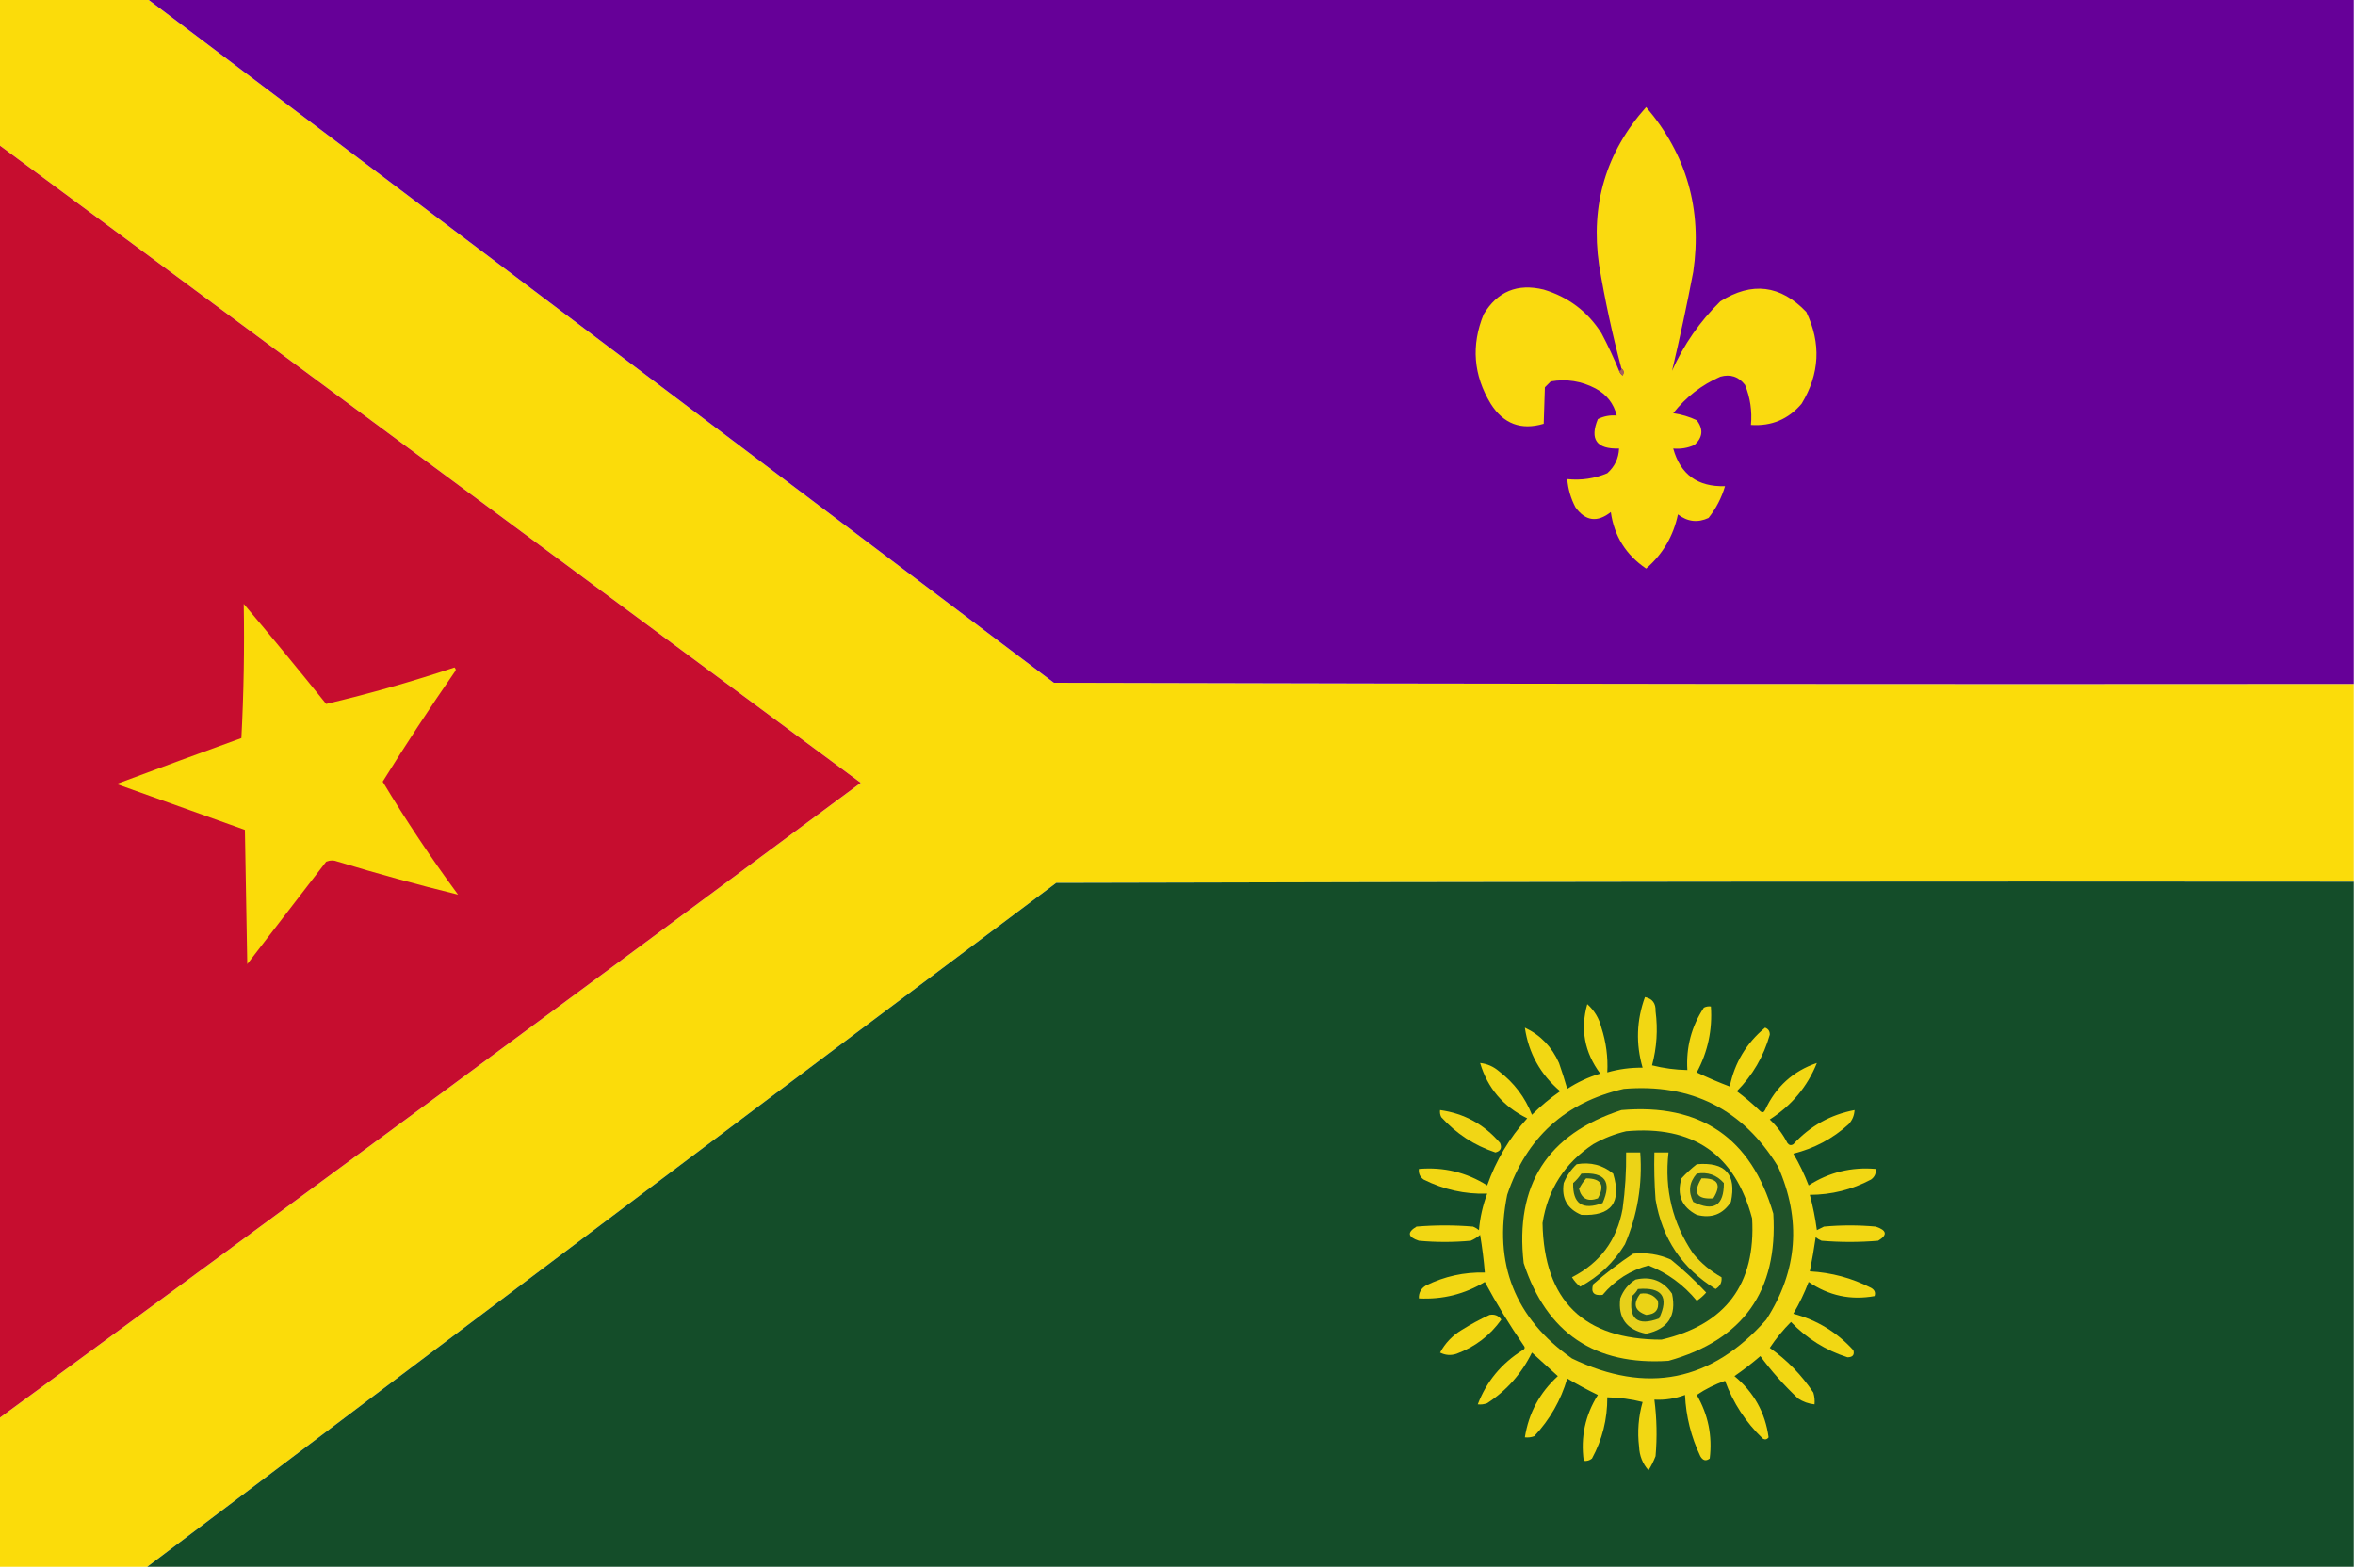
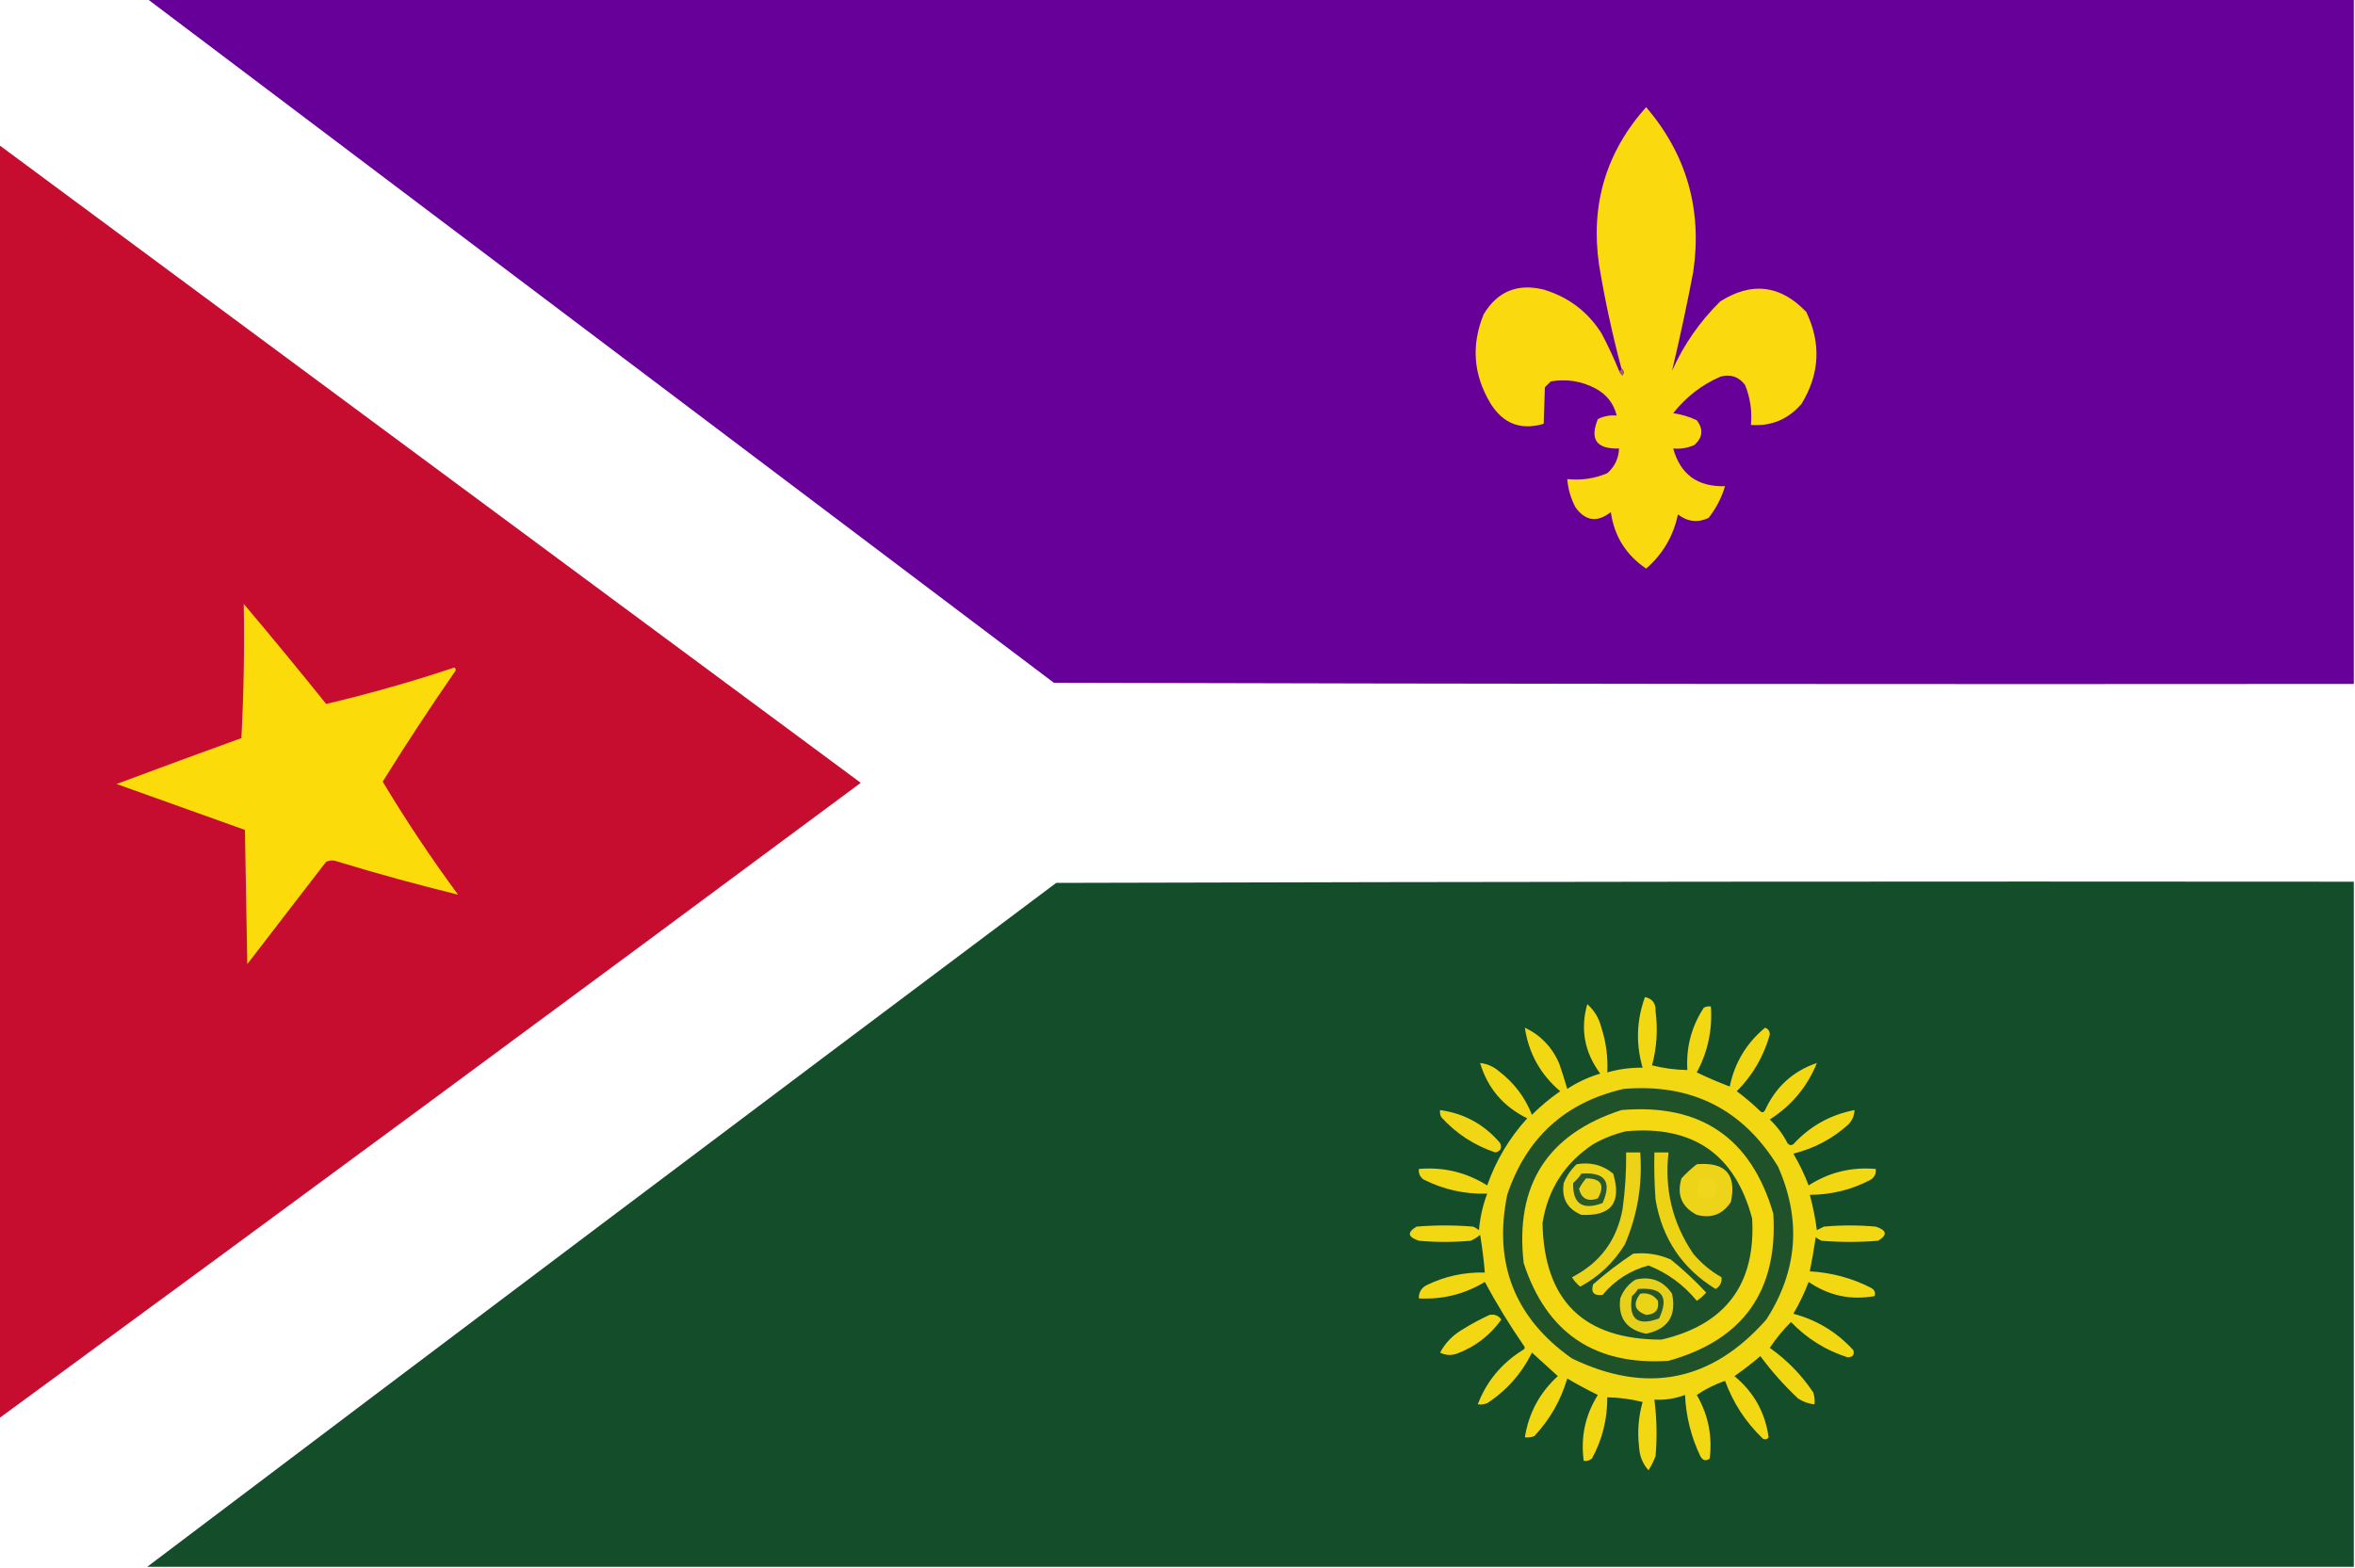
<svg xmlns="http://www.w3.org/2000/svg" version="1.1" width="1000px" height="666px" style="shape-rendering:geometricPrecision; text-rendering:geometricPrecision; image-rendering:optimizeQuality; fill-rule:evenodd; clip-rule:evenodd">
  <g>
-     <path style="opacity:1" fill="#fbdc0a" d="M -0.5,-0.5 C 20.5,-0.5 41.5,-0.5 62.5,-0.5C 190.765,96.313 319.098,193.146 447.5,290C 631.5,290.5 815.5,290.667 999.5,290.5C 999.5,318.5 999.5,346.5 999.5,374.5C 815.833,374.333 632.166,374.5 448.5,375C 319.586,471.611 190.919,568.444 62.5,665.5C 41.5,665.5 20.5,665.5 -0.5,665.5C -0.5,644.5 -0.5,623.5 -0.5,602.5C 121.745,512.935 243.745,422.935 365.5,332.5C 243.482,242.142 121.482,151.809 -0.5,61.5C -0.5,40.833 -0.5,20.167 -0.5,-0.5 Z" />
-   </g>
+     </g>
  <g>
    <path style="opacity:1" fill="#660098" d="M 62.5,-0.5 C 374.833,-0.5 687.167,-0.5 999.5,-0.5C 999.5,96.5 999.5,193.5 999.5,290.5C 815.5,290.667 631.5,290.5 447.5,290C 319.098,193.146 190.765,96.313 62.5,-0.5 Z" />
  </g>
  <g>
    <path style="opacity:1" fill="#fada0f" d="M 687.5,157.5 C 687.783,158.289 688.283,158.956 689,159.5C 689.74,158.251 689.573,157.251 688.5,156.5C 684.637,142.019 681.47,127.352 679,112.5C 675.307,86.912 681.974,64.578 699,45.5C 716.21,65.653 722.877,88.987 719,115.5C 716.291,129.658 713.291,143.658 710,157.5C 714.985,146.358 721.818,136.525 730.5,128C 743.906,119.544 756.073,121.044 767,132.5C 773.379,145.828 772.712,158.828 765,171.5C 759.361,178.103 752.195,181.103 743.5,180.5C 744.038,174.598 743.205,168.932 741,163.5C 738.293,159.965 734.793,158.798 730.5,160C 722.565,163.475 715.898,168.641 710.5,175.5C 714.05,176.016 717.383,177.016 720.5,178.5C 723.391,182.318 723.057,185.818 719.5,189C 716.649,190.289 713.649,190.789 710.5,190.5C 713.533,201.509 720.866,206.843 732.5,206.5C 731.011,211.489 728.678,215.989 725.5,220C 720.917,222.127 716.583,221.627 712.5,218.5C 710.573,227.689 706.073,235.355 699,241.5C 690.441,235.714 685.441,227.714 684,217.5C 678.254,222.041 673.254,221.375 669,215.5C 667.015,211.741 665.848,207.741 665.5,203.5C 671.434,204.111 677.1,203.278 682.5,201C 685.653,198.195 687.319,194.695 687.5,190.5C 677.948,190.803 674.948,186.636 678.5,178C 681.014,176.748 683.68,176.248 686.5,176.5C 685.243,171.398 682.243,167.565 677.5,165C 671.524,161.85 665.19,160.85 658.5,162C 657.667,162.833 656.833,163.667 656,164.5C 655.795,169.77 655.628,174.936 655.5,180C 645.895,182.873 638.395,180.04 633,171.5C 625.627,159.323 624.627,146.656 630,133.5C 635.837,123.771 644.337,120.271 655.5,123C 665.988,126.162 674.154,132.329 680,141.5C 682.785,146.735 685.285,152.068 687.5,157.5 Z" />
  </g>
  <g>
    <path style="opacity:1" fill="#c60d2f" d="M -0.5,61.5 C 121.482,151.809 243.482,242.142 365.5,332.5C 243.745,422.935 121.745,512.935 -0.5,602.5C -0.5,422.167 -0.5,241.833 -0.5,61.5 Z" />
  </g>
  <g>
    <path style="opacity:1" fill="#a4615e" d="M 688.5,156.5 C 689.573,157.251 689.74,158.251 689,159.5C 688.283,158.956 687.783,158.289 687.5,157.5C 688.167,157.5 688.5,157.167 688.5,156.5 Z" />
  </g>
  <g>
    <path style="opacity:1" fill="#fbdb09" d="M 103.5,256.5 C 115.302,270.477 126.969,284.644 138.5,299C 156.84,294.667 175.006,289.501 193,283.5C 193.667,284.167 193.667,284.833 193,285.5C 182.454,300.76 172.288,316.26 162.5,332C 172.416,348.499 183.083,364.499 194.5,380C 177.459,375.821 160.459,371.154 143.5,366C 141.833,365.333 140.167,365.333 138.5,366C 127.333,380.5 116.167,395 105,409.5C 104.667,390.5 104.333,371.5 104,352.5C 85.817,345.995 67.65,339.495 49.5,333C 67.128,326.402 84.795,319.902 102.5,313.5C 103.5,294.512 103.833,275.512 103.5,256.5 Z" />
  </g>
  <g>
    <path style="opacity:1" fill="#144d29" d="M 999.5,374.5 C 999.5,471.5 999.5,568.5 999.5,665.5C 687.167,665.5 374.833,665.5 62.5,665.5C 190.919,568.444 319.586,471.611 448.5,375C 632.166,374.5 815.833,374.333 999.5,374.5 Z" />
  </g>
  <g>
    <path style="opacity:1" fill="#f2d713" d="M 698.5,423.5 C 701.649,424.16 703.149,426.16 703,429.5C 704.019,437.308 703.519,444.975 701.5,452.5C 706.425,453.741 711.425,454.407 716.5,454.5C 715.911,444.831 718.245,435.998 723.5,428C 724.448,427.517 725.448,427.351 726.5,427.5C 727.176,437.455 725.176,446.788 720.5,455.5C 725.038,457.683 729.704,459.683 734.5,461.5C 736.554,451.436 741.554,443.103 749.5,436.5C 750.881,437 751.547,438 751.5,439.5C 748.881,448.743 744.215,456.743 737.5,463.5C 740.979,466.086 744.312,468.919 747.5,472C 748.332,472.688 748.998,472.521 749.5,471.5C 754.071,461.586 761.405,454.92 771.5,451.5C 767.466,461.548 760.799,469.548 751.5,475.5C 754.577,478.409 757.077,481.742 759,485.5C 759.718,486.451 760.551,486.617 761.5,486C 768.589,478.29 777.256,473.457 787.5,471.5C 787.392,473.783 786.559,475.783 785,477.5C 778.236,483.632 770.403,487.799 761.5,490C 764.049,494.31 766.215,498.81 768,503.5C 776.64,497.936 786.14,495.603 796.5,496.5C 796.703,498.39 796.037,499.89 794.5,501C 786.419,505.301 777.753,507.467 768.5,507.5C 769.827,512.42 770.827,517.42 771.5,522.5C 772.5,522 773.5,521.5 774.5,521C 781.833,520.333 789.167,520.333 796.5,521C 801.254,522.563 801.587,524.563 797.5,527C 789.5,527.667 781.5,527.667 773.5,527C 772.584,526.626 771.75,526.126 771,525.5C 770.285,530.4 769.452,535.233 768.5,540C 777.677,540.504 786.344,542.838 794.5,547C 796.007,547.837 796.507,549.004 796,550.5C 785.876,552.341 776.543,550.341 768,544.5C 766.208,549.225 764.041,553.725 761.5,558C 771.502,560.663 780.002,565.83 787,573.5C 787.538,575.473 786.704,576.473 784.5,576.5C 775.226,573.53 767.226,568.53 760.5,561.5C 757.152,564.851 754.152,568.518 751.5,572.5C 758.827,577.661 764.994,583.994 770,591.5C 770.494,593.134 770.66,594.801 770.5,596.5C 767.984,596.245 765.65,595.411 763.5,594C 757.374,588.194 752.04,582.194 747.5,576C 743.976,579.025 740.309,581.858 736.5,584.5C 744.749,591.338 749.583,600.005 751,610.5C 750.282,611.451 749.449,611.617 748.5,611C 741.288,604.081 735.955,595.915 732.5,586.5C 728.155,588.006 724.155,590.006 720.5,592.5C 725.337,600.855 727.171,609.855 726,619.5C 724.413,620.727 723.079,620.394 722,618.5C 718.092,610.275 715.926,601.608 715.5,592.5C 711.313,594.065 706.98,594.732 702.5,594.5C 703.532,602.472 703.698,610.472 703,618.5C 702.185,620.623 701.185,622.623 700,624.5C 697.504,621.686 696.17,618.353 696,614.5C 695.231,608.058 695.731,601.725 697.5,595.5C 692.575,594.259 687.575,593.593 682.5,593.5C 682.548,602.772 680.381,611.438 676,619.5C 674.989,620.337 673.822,620.67 672.5,620.5C 671.122,610.376 673.122,601.043 678.5,592.5C 674.076,590.357 669.743,588.024 665.5,585.5C 662.779,594.776 658.112,602.942 651.5,610C 650.207,610.49 648.873,610.657 647.5,610.5C 649.12,600.208 653.787,591.541 661.5,584.5C 657.833,581.167 654.167,577.833 650.5,574.5C 646.129,583.416 639.795,590.582 631.5,596C 630.207,596.49 628.873,596.657 627.5,596.5C 631.196,586.79 637.529,579.124 646.5,573.5C 647.521,572.998 647.688,572.332 647,571.5C 640.958,562.732 635.458,553.732 630.5,544.5C 621.943,549.681 612.61,552.014 602.5,551.5C 602.393,549.097 603.393,547.264 605.5,546C 613.38,542.113 621.714,540.28 630.5,540.5C 630.054,535.148 629.387,529.815 628.5,524.5C 627.3,525.531 625.966,526.365 624.5,527C 617.167,527.667 609.833,527.667 602.5,527C 597.746,525.437 597.413,523.437 601.5,521C 609.5,520.333 617.5,520.333 625.5,521C 626.416,521.374 627.25,521.874 628,522.5C 628.465,517.145 629.631,511.978 631.5,507C 621.986,507.272 612.986,505.272 604.5,501C 602.963,499.89 602.297,498.39 602.5,496.5C 613.02,495.611 622.687,497.944 631.5,503.5C 635.25,492.83 640.917,483.33 648.5,475C 638.322,470.001 631.655,462.167 628.5,451.5C 631.516,451.841 634.182,453.007 636.5,455C 642.929,459.916 647.596,466.083 650.5,473.5C 654.183,469.82 658.183,466.486 662.5,463.5C 654.084,456.33 649.084,447.33 647.5,436.5C 654.117,439.619 658.95,444.619 662,451.5C 663.27,455.142 664.436,458.808 665.5,462.5C 669.835,459.664 674.501,457.497 679.5,456C 672.82,446.99 670.986,437.157 674,426.5C 677.019,429.203 679.019,432.536 680,436.5C 682.001,442.673 682.834,449.006 682.5,455.5C 687.391,454.097 692.391,453.43 697.5,453.5C 694.573,443.374 694.906,433.374 698.5,423.5 Z" />
  </g>
  <g>
    <path style="opacity:1" fill="#1f5229" d="M 689.5,462.5 C 718.259,460.129 740.092,471.129 755,495.5C 765.004,518.119 763.337,539.786 750,560.5C 726.788,586.821 699.288,592.321 667.5,577C 643.238,559.892 634.071,536.726 640,507.5C 648.142,483.187 664.642,468.187 689.5,462.5 Z" />
  </g>
  <g>
    <path style="opacity:1" fill="#f1d615" d="M 611.5,471.5 C 621.765,472.927 630.265,477.593 637,485.5C 637.854,487.607 637.188,488.941 635,489.5C 626.017,486.509 618.351,481.509 612,474.5C 611.517,473.552 611.351,472.552 611.5,471.5 Z" />
  </g>
  <g>
    <path style="opacity:1" fill="#f4d812" d="M 688.5,471.5 C 722.092,468.61 743.592,483.277 753,515.5C 755.003,548.33 740.169,569.164 708.5,578C 677.226,580.05 656.726,566.216 647,536.5C 643.216,503.368 657.05,481.701 688.5,471.5 Z" />
  </g>
  <g>
    <path style="opacity:1" fill="#1d5129" d="M 690.5,480.5 C 718.888,477.921 736.721,490.254 744,517.5C 745.609,545.445 732.775,562.612 705.5,569C 672.477,568.977 655.644,552.477 655,519.5C 657.241,505.187 664.408,494.021 676.5,486C 681.017,483.445 685.684,481.612 690.5,480.5 Z" />
  </g>
  <g>
    <path style="opacity:1" fill="#ecd316" d="M 702.5,489.5 C 704.5,489.5 706.5,489.5 708.5,489.5C 706.714,505.23 710.214,519.564 719,532.5C 722.416,536.587 726.416,539.92 731,542.5C 731.264,544.639 730.431,546.306 728.5,547.5C 714.288,538.763 705.788,526.096 703,509.5C 702.5,502.842 702.334,496.175 702.5,489.5 Z" />
  </g>
  <g>
    <path style="opacity:1" fill="#ecd317" d="M 690.5,489.5 C 692.5,489.5 694.5,489.5 696.5,489.5C 697.487,503.06 695.32,516.06 690,528.5C 685.272,536.229 678.938,542.229 671,546.5C 669.606,545.387 668.439,544.053 667.5,542.5C 679.422,536.404 686.589,526.738 689,513.5C 690.098,505.536 690.598,497.536 690.5,489.5 Z" />
  </g>
  <g>
    <path style="opacity:1" fill="#eed416" d="M 669.5,494.5 C 675.403,493.488 680.57,494.821 685,498.5C 688.692,510.798 684.192,516.631 671.5,516C 665.482,513.465 662.982,508.965 664,502.5C 665.273,499.403 667.107,496.736 669.5,494.5 Z" />
  </g>
  <g>
    <path style="opacity:1" fill="#2b5929" d="M 671.5,498.5 C 681.525,497.731 684.525,501.898 680.5,511C 671.955,514.163 667.789,511.33 668,502.5C 669.376,501.295 670.542,499.962 671.5,498.5 Z" />
  </g>
  <g>
    <path style="opacity:1" fill="#ebd319" d="M 673.5,500.5 C 679.936,500.538 681.602,503.372 678.5,509C 674.26,510.539 671.593,509.206 670.5,505C 671.315,503.357 672.315,501.857 673.5,500.5 Z" />
  </g>
  <g>
    <path style="opacity:1" fill="#eed418" d="M 720.5,494.5 C 732.615,493.442 737.449,498.776 735,510.5C 731.565,515.794 726.732,517.627 720.5,516C 714.092,512.677 711.925,507.511 714,500.5C 716.063,498.266 718.229,496.266 720.5,494.5 Z" />
  </g>
  <g>
-     <path style="opacity:1" fill="#2f5c29" d="M 720.5,498.5 C 725.126,497.7 728.96,499.034 732,502.5C 732.04,512.115 727.706,514.782 719,510.5C 716.784,506.132 717.284,502.132 720.5,498.5 Z" />
-   </g>
+     </g>
  <g>
    <path style="opacity:1" fill="#f0d61d" d="M 722.5,500.5 C 729.486,500.331 731.153,503.164 727.5,509C 720.416,509.475 718.749,506.642 722.5,500.5 Z" />
  </g>
  <g>
    <path style="opacity:1" fill="#f2d716" d="M 693.5,532.5 C 699.105,531.908 704.439,532.741 709.5,535C 714.801,539.3 719.801,543.966 724.5,549C 723.315,550.353 721.981,551.52 720.5,552.5C 714.877,545.692 708.044,540.692 700,537.5C 692.231,539.586 685.731,543.753 680.5,550C 676.771,550.444 675.437,548.944 676.5,545.5C 681.925,540.728 687.591,536.395 693.5,532.5 Z" />
  </g>
  <g>
    <path style="opacity:1" fill="#e7d01a" d="M 694.5,543.5 C 701.113,541.993 706.28,543.993 710,549.5C 711.985,558.845 708.318,564.511 699,566.5C 690.655,564.779 686.989,559.779 688,551.5C 689.305,548.039 691.471,545.372 694.5,543.5 Z" />
  </g>
  <g>
    <path style="opacity:1" fill="#275728" d="M 695.5,547.5 C 705.809,546.625 708.809,550.792 704.5,560C 695.249,563.416 691.415,560.25 693,550.5C 694.045,549.627 694.878,548.627 695.5,547.5 Z" />
  </g>
  <g>
    <path style="opacity:1" fill="#ebd316" d="M 696.5,549.5 C 699.652,548.959 702.152,549.959 704,552.5C 704.585,556.256 702.919,558.256 699,558.5C 694.082,556.774 693.249,553.774 696.5,549.5 Z" />
  </g>
  <g>
    <path style="opacity:1" fill="#f3d713" d="M 632.5,558.5 C 634.665,558.116 636.332,558.783 637.5,560.5C 632.684,567.25 626.35,572.083 618.5,575C 616.098,575.814 613.765,575.647 611.5,574.5C 613.642,570.525 616.642,567.358 620.5,565C 624.434,562.536 628.434,560.369 632.5,558.5 Z" />
  </g>
</svg>